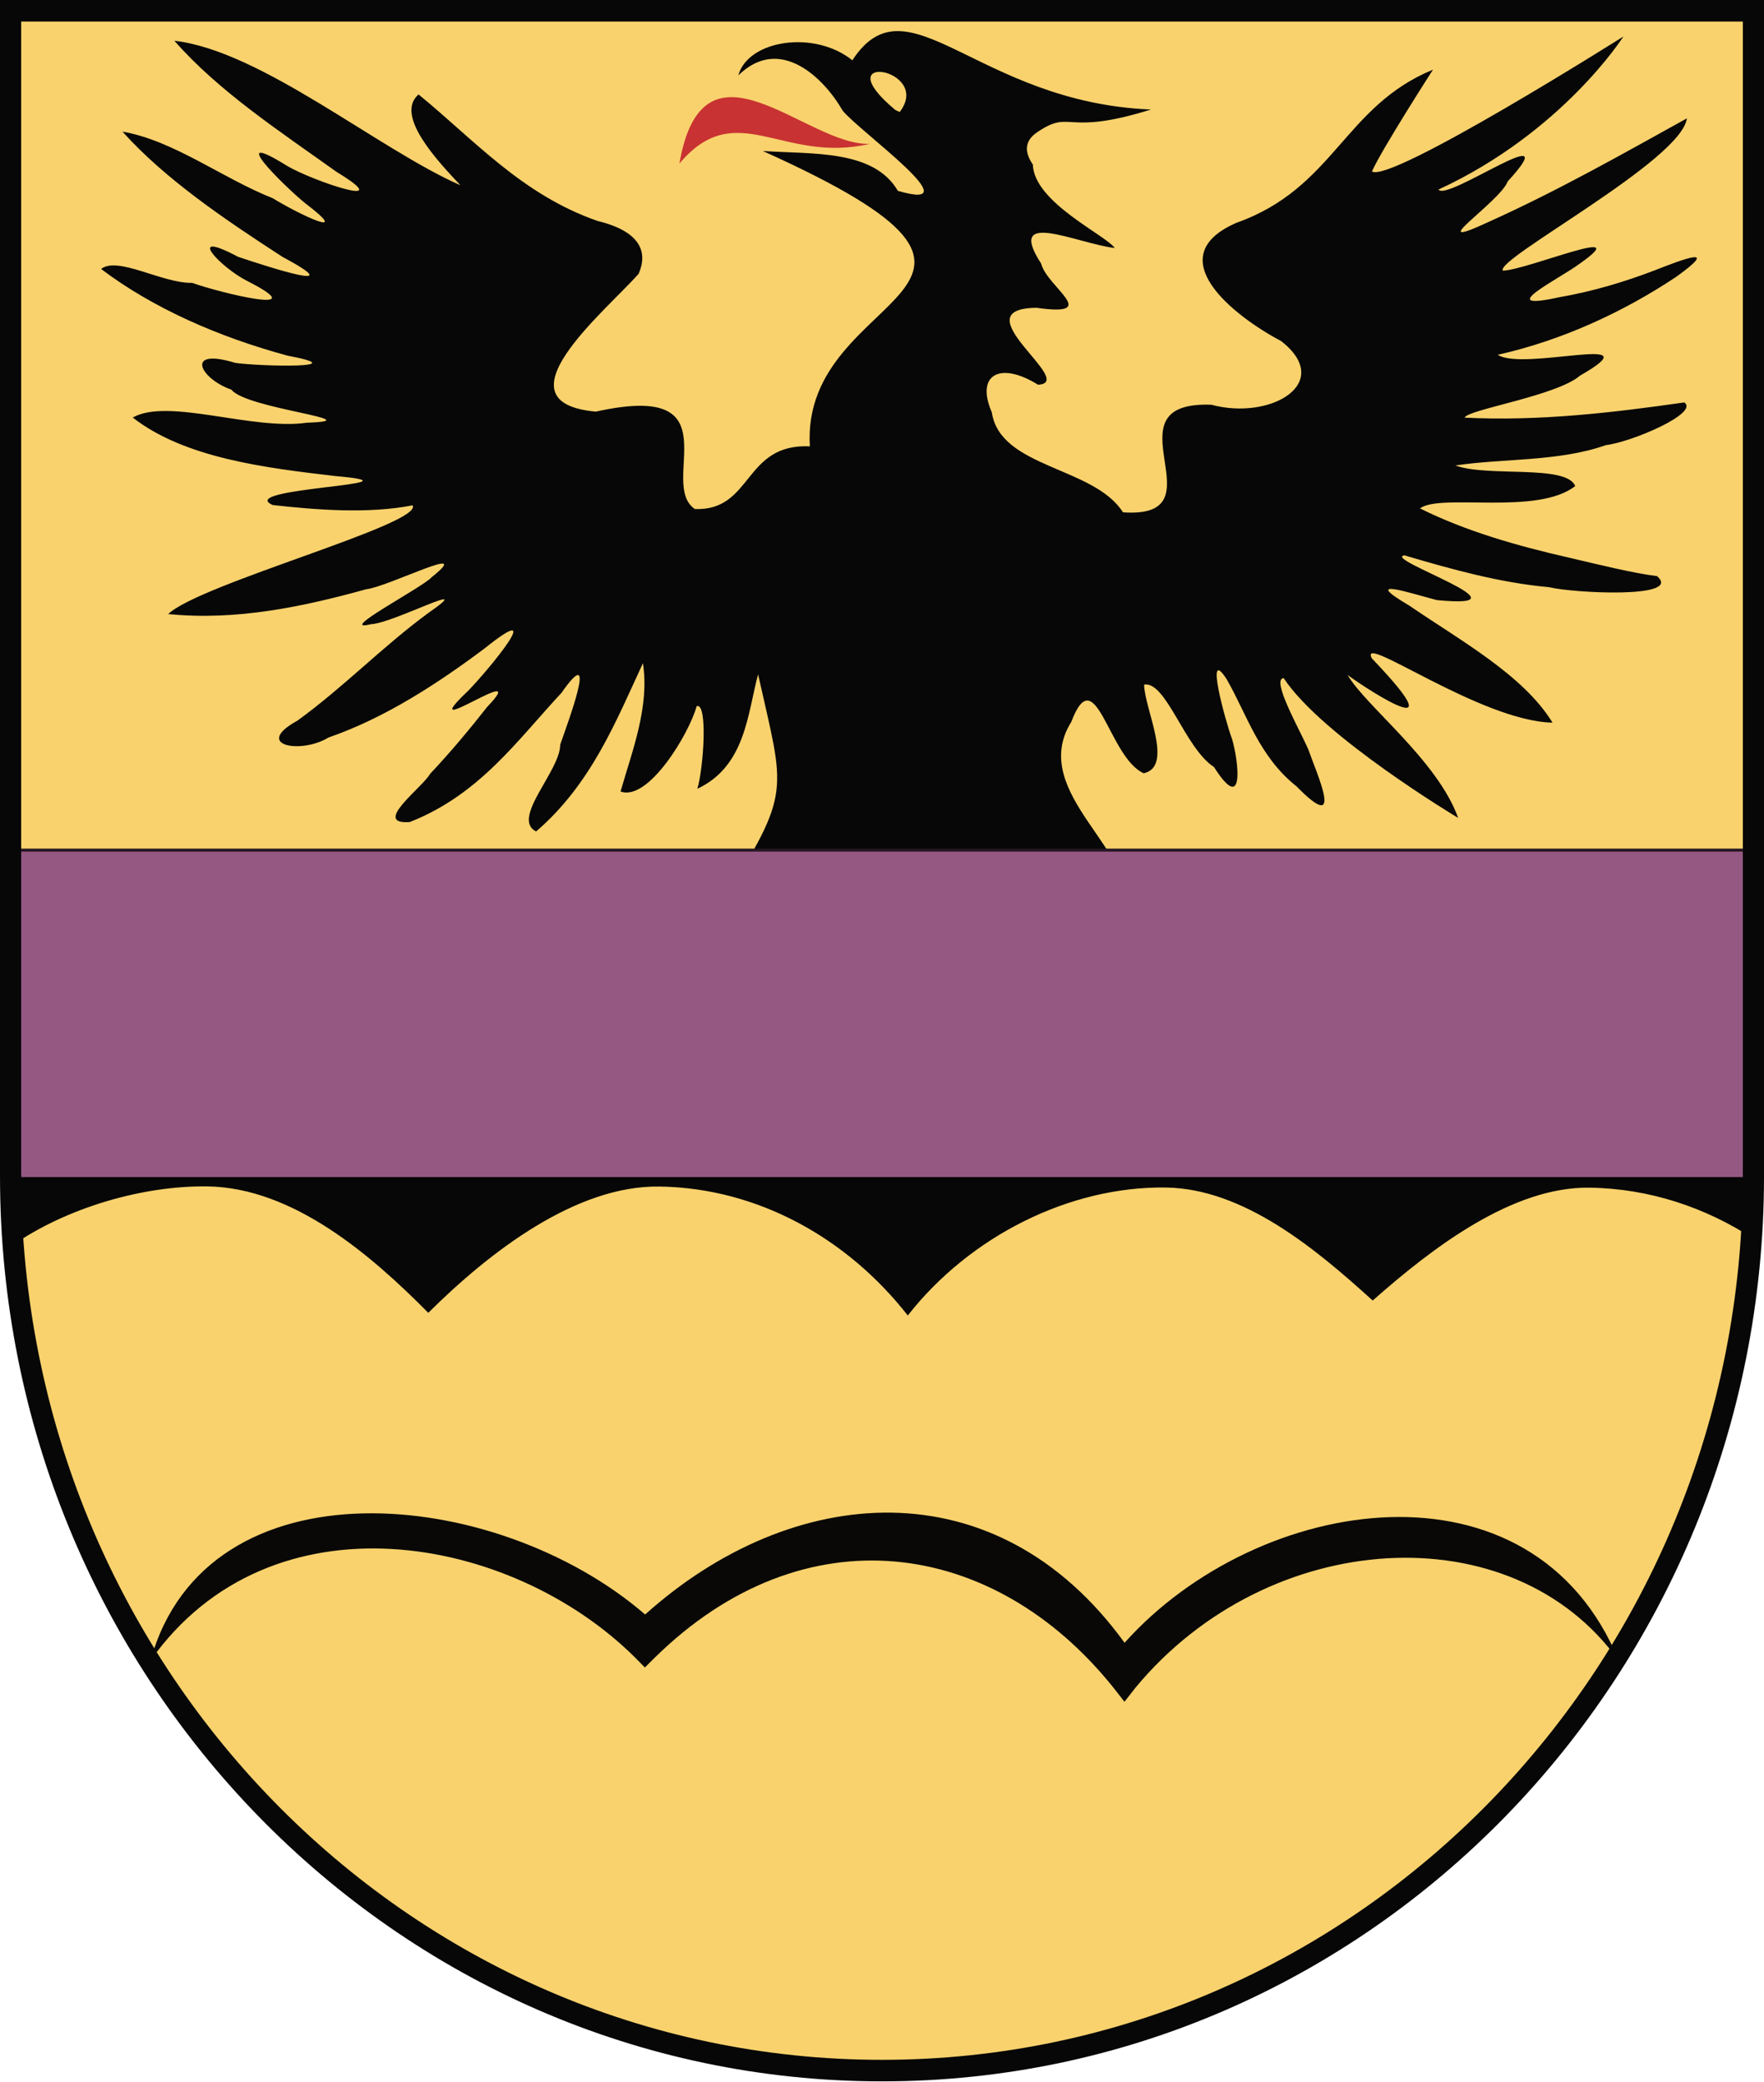
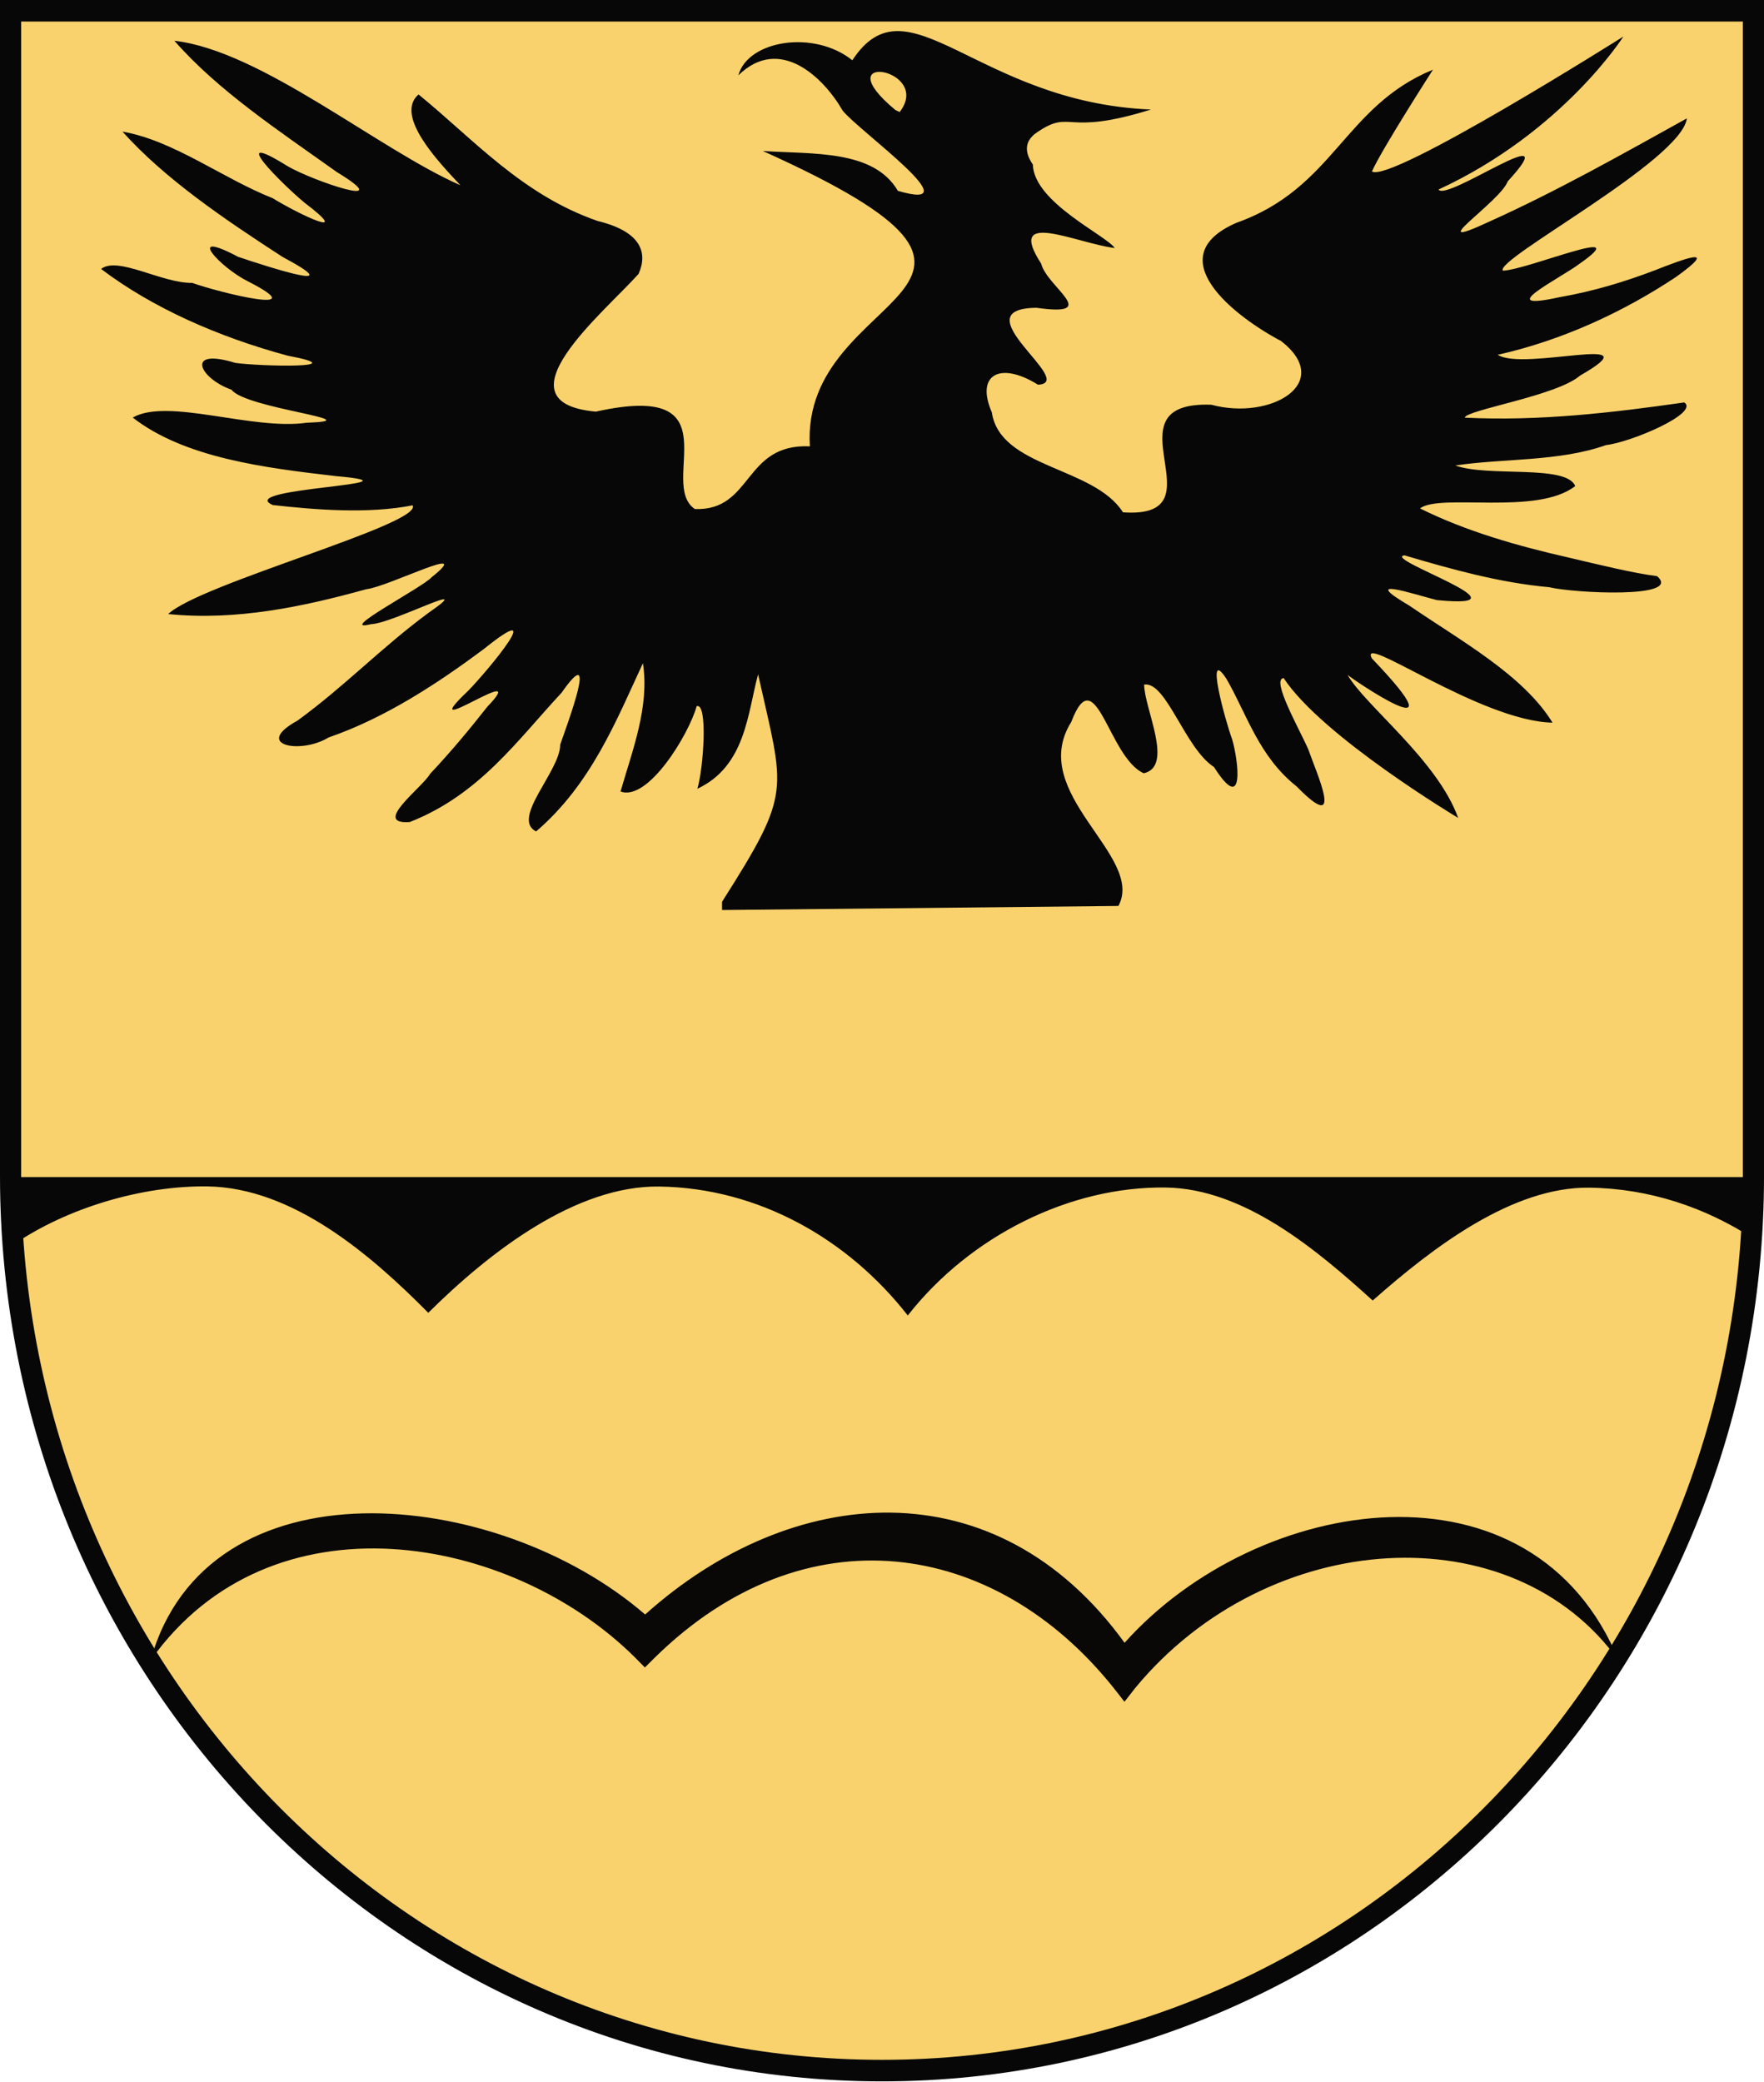
<svg xmlns="http://www.w3.org/2000/svg" xmlns:ns1="http://sodipodi.sourceforge.net/DTD/sodipodi-0.dtd" xmlns:ns2="http://www.inkscape.org/namespaces/inkscape" height="766.885" width="649.994" version="1.1" id="svg156" ns1:docname="Paul Gore's interpretation of the Transylvanian arms, 1921.svg" ns2:version="1.0.1 (3bc2e813f5, 2020-09-07)">
  <defs id="defs160" />
  <ns1:namedview pagecolor="#ffffff" bordercolor="#666666" borderopacity="1" objecttolerance="10" gridtolerance="10" guidetolerance="10" ns2:pageopacity="0" ns2:pageshadow="2" ns2:window-width="1920" ns2:window-height="1017" id="namedview158" showgrid="false" ns2:measure-start="0,0" ns2:measure-end="0,0" ns2:zoom="0.3413952" ns2:cx="874.23042" ns2:cy="505.19272" ns2:window-x="-8" ns2:window-y="-8" ns2:window-maximized="1" ns2:current-layer="svg156" ns2:document-rotation="0" fit-margin-top="0" fit-margin-left="0" fit-margin-right="0" fit-margin-bottom="0" ns2:pagecheckerboard="true" />
  <g id="g3140" style="opacity:1" transform="translate(227.017,222.623)" />
  <g id="g3254" transform="matrix(2.6,0,0,2.644,-13,-13.222)">
    <path id="path2" style="fill:#f9d26d;fill-opacity:1" d="m 6.5,6.5 v 124.438 37.896 0.01 c 8.17e-5,1.073 0.014,2.141 0.041,3.207 8.12e-5,0.003 -8.14e-5,0.007 0,0.01 0.027,1.066 0.066,2.128 0.119,3.188 1.948e-4,0.004 -1.951e-4,0.008 0,0.012 0.053,1.058 0.12,2.115 0.199,3.166 2.434e-4,0.003 -2.436e-4,0.007 0,0.01 0.079,1.052 0.172,2.1 0.277,3.145 4.529,45.056 32.828,83.015 72.039,100.908 1.824,0.832 3.67,1.621 5.539,2.365 3.739,1.488 7.567,2.798 11.475,3.918 1.954,0.56 3.928,1.073 5.92,1.537 3.984,0.928 8.041,1.661 12.162,2.189 2.06,0.264 4.136,0.478 6.227,0.639 3.136,0.241 6.305,0.363 9.502,0.363 1.066,0 2.128,-0.014 3.188,-0.041 2.119,-0.054 4.224,-0.162 6.314,-0.322 2.091,-0.161 4.166,-0.374 6.227,-0.639 4.121,-0.529 8.179,-1.261 12.162,-2.189 1.992,-0.464 3.966,-0.977 5.92,-1.537 3.907,-1.12 7.736,-2.43 11.475,-3.918 1.87,-0.744 3.715,-1.533 5.539,-2.365 39.211,-17.893 67.51,-55.852 72.039,-100.908 0.422,-4.191 0.637,-8.443 0.637,-12.746 V 130.938 6.5 Z" />
    <g id="g1448" transform="matrix(1.7,0,0,1.262,-75.736,-79.422)">
      <path id="path1424" style="fill:#070707;fill-opacity:1;stroke-width:0.265" d="m 107.686,166.459 c 5.889,-12.289 5.192,-12.081 3.006,-25.113 -0.881,4.288 -1.034,10.139 -5.066,12.637 0.516,-2.237 0.891,-9.574 -0.057,-9.118 -0.637,3.069 -4.043,10.556 -6.345,9.414 0.998,-4.581 2.427,-9.382 1.865,-14.161 -2.236,6.381 -4.317,13.365 -8.905,18.575 -2.126,-1.409 2.022,-6.693 2.008,-9.579 0.616,-2.362 3.268,-11.702 0.11,-5.726 -3.642,5.165 -6.826,11.249 -12.654,14.267 -3.209,0.299 1.07,-3.826 1.697,-5.318 1.721,-2.42 3.292,-4.917 4.763,-7.398 3.941,-5.444 -6.45,4.335 -1.587,-1.778 1.738,-2.362 6.713,-10.355 1.344,-4.65 -3.872,3.834 -8.268,7.653 -12.986,9.809 -2.318,1.879 -6.337,0.867 -2.592,-1.86 3.91,-3.761 7.083,-8.17 10.948,-11.922 4.25,-3.915 -3.024,1.21 -4.808,1.269 -3.038,0.996 4.289,-4.051 5.042,-5.173 3.729,-3.951 -3.584,1.045 -5.434,1.313 -5.285,1.938 -10.834,3.498 -16.522,2.744 2.647,-3.348 21.264,-9.946 20.378,-12.004 -3.705,0.968 -8.109,0.493 -11.659,-0.032 -3.284,-1.915 13.349,-2.257 5.249,-3.196 -5.912,-0.909 -12.594,-2 -16.925,-6.464 2.946,-2.219 9.976,1.453 14.523,0.569 5.606,-0.247 -5.102,-1.538 -6.294,-3.647 -2.619,-1.2 -3.954,-4.692 0.32,-2.957 2,0.385 10.161,0.646 4.365,-0.796 -5.742,-2.055 -11.247,-5.256 -15.55,-9.572 1.387,-1.454 5.093,1.601 7.596,1.535 2.28,1.09 10.357,3.692 4.639,-0.173 -2.295,-1.507 -5.351,-5.889 -0.81,-2.702 2.762,1.226 9.422,4.062 3.686,-0.004 -4.833,-4.153 -9.784,-8.587 -13.329,-13.82 4.269,0.975 8.344,5.163 12.524,7.351 2.21,1.8 6.836,4.707 2.652,0.495 -1.739,-1.894 -6.72,-8.406 -1.41,-4.031 2.092,1.627 9.352,4.887 4.088,0.635 C 70.763,81.351 65.657,76.895 62.029,71.396 69.261,72.492 79.026,83.37 85.876,87.351 84.008,84.723 80.363,79.631 82.384,77.324 c 4.579,4.935 8.603,11.061 14.927,13.969 3.592,1.154 4.215,3.456 3.416,5.845 -2.871,4.251 -12.011,14.193 -3.563,15.204 11.695,-3.445 5.11,7.915 8.255,10.756 4.85,0.227 4.027,-7.256 9.588,-6.924 -0.826,-17.739 22.487,-16.877 -3.921,-32.607 4.18,0.37 9.241,-0.169 11.257,4.399 6.374,2.468 -3.245,-6.603 -4.604,-8.859 -1.59,-3.668 -5.25,-8.361 -8.695,-3.891 0.801,-3.888 6.318,-5.052 9.504,-1.664 4.631,-9.39 10.355,4.658 24.895,5.436 -7.316,3.024 -6.557,-0.119 -9.494,2.515 -0.896,0.804 -1.191,1.939 -0.354,3.559 0.097,4.189 6.109,7.809 6.829,9.22 -3.258,-0.548 -9.125,-4.376 -6.135,1.717 0.491,2.606 5.099,5.903 -0.385,4.879 -6.476,0.086 3.498,8.276 0.121,8.492 -3.17,-2.616 -5.221,-1.112 -3.85,3.044 0.692,6.18 8.498,5.969 10.936,11.045 8.473,0.776 -1.706,-12.313 7.364,-11.879 4.972,1.775 10.283,-2.422 5.817,-7.032 -3.925,-2.741 -10.246,-9.301 -3.716,-13.058 8.145,-3.83 8.945,-12.854 16.376,-16.901 0,0 -4.26,8.771 -5.087,11.235 1.536,1.352 20.962,-14.897 20.962,-14.897 0,0 -5.054,10.553 -15.41,16.895 0.673,1.39 10.878,-8.284 5.766,-0.898 -0.627,2.28 -7.392,8.048 -1.553,4.451 5.74,-3.428 11.109,-7.463 16.489,-11.411 -0.431,4.658 -16.065,15.576 -15.337,16.817 2.102,-0.099 11.276,-5.282 6.342,-0.718 -1.66,1.63 -7.267,5.278 -1.643,3.65 2.879,-0.663 5.54,-1.745 7.993,-2.988 2.356,-1.222 5.479,-2.806 1.748,0.743 -4.332,3.813 -9.405,6.974 -14.867,8.598 2.122,1.871 13.279,-2.567 6.857,2.3 -1.947,2.244 -9.458,3.768 -9.614,4.642 6.18,0.405 12.289,-0.54 18.307,-1.682 1.28,1.171 -4.41,4.388 -6.532,4.712 -3.931,1.848 -8.615,1.454 -12.552,2.249 2.695,1.314 9.259,-0.146 9.99,2.27 -3.161,3.298 -11.251,0.765 -12.94,2.469 3.822,2.524 8.161,4.159 12.459,5.448 2.359,0.737 5.373,1.718 7.299,2.029 2.217,2.517 -7.017,1.869 -8.978,1.225 -4.172,-0.497 -8.212,-2.009 -12.079,-3.519 -1.918,0.38 11.082,6.018 2.702,4.94 -2.163,-0.743 -6.471,-2.65 -2.285,0.617 4.301,3.898 9.499,7.662 11.931,12.914 -6.028,-0.162 -16.261,-10.105 -15.061,-7.093 7.883,10.903 -1.796,2.143 -2.029,1.813 1.476,3.416 7.494,9.415 9.223,15.799 0,0 -11.357,-8.995 -14.546,-15.436 -1.088,0.087 1.352,5.73 2.05,7.864 0.678,2.602 3.139,9.656 -0.981,4.085 -3.132,-3.289 -4.136,-7.947 -5.821,-11.823 -1.874,-3.865 -0.084,4.729 0.451,6.61 0.519,2.302 1.107,8.53 -1.51,3.081 -2.437,-2.09 -3.975,-9.491 -5.821,-9.104 0.003,2.633 2.511,9.038 -0.033,9.794 -2.947,-1.716 -4.004,-12.779 -6.042,-5.671 -3.737,7.909 6.179,14.765 3.929,20.32 l -33.044,0.45 v -0.91 z m 14.451,-87.416 0.357,0.22 c 2.815,-4.828 -6.347,-6.817 -0.357,-0.22 z" ns1:nodetypes="cccccccccccccccccccccccccccccccccccccccccccccccccccccscccccccccccccccccccccccccccccccccccccccccccccccccccccccc" />
-       <path style="fill:#c83232;fill-opacity:1;stroke:#000000;stroke-width:0;stroke-linecap:butt;stroke-linejoin:miter;stroke-miterlimit:4;stroke-dasharray:none;stroke-opacity:1" d="m 120.007,82.777 c -7.312,2.268 -11.121,-5.282 -15.875,2.173 1.999,-15.273 10.602,-1.887 15.875,-2.173 z" id="path1444" ns1:nodetypes="ccc" />
    </g>
-     <path d="m 6.5,123.447 v 49.607 h 247 v -49.607 z" style="fill:#955883;fill-opacity:1;stroke:#251621;stroke-width:0.412;stroke-miterlimit:4;stroke-dasharray:none;stroke-opacity:1" id="path38" />
    <path id="path2-8" style="fill:#070707;fill-opacity:1;stroke:#070707;stroke-width:0;stroke-miterlimit:4;stroke-dasharray:none;stroke-opacity:0.423" d="m 6.866,169.004 v 0.01 c 8.01e-5,1.066 0.014,2.128 0.041,3.188 8.02e-5,0.003 -8.01e-5,0.007 0,0.01 0.027,1.06 0.066,2.116 0.119,3.169 1.904e-4,0.004 -2.003e-4,0.008 0,0.012 0.053,1.052 0.12,2.102 0.2,3.147 2.404e-4,0.003 -2.504e-4,0.007 0,0.01 0.08,1.046 0.173,2.088 0.278,3.126 4.536,44.791 32.877,82.528 72.146,100.315 1.826,0.827 3.675,1.612 5.547,2.351 3.745,1.479 7.579,2.782 11.492,3.895 1.957,0.557 3.934,1.067 5.929,1.528 3.989,0.923 8.053,1.651 12.18,2.177 2.063,0.263 4.142,0.475 6.236,0.635 3.141,0.239 6.314,0.361 9.516,0.361 1.067,0 2.131,-0.014 3.192,-0.041 2.122,-0.054 4.23,-0.161 6.324,-0.32 2.094,-0.16 4.172,-0.372 6.236,-0.635 4.127,-0.526 8.191,-1.254 12.18,-2.177 1.995,-0.461 3.972,-0.971 5.929,-1.528 3.913,-1.113 7.747,-2.416 11.492,-3.895 1.872,-0.74 3.721,-1.524 5.547,-2.351 39.269,-17.788 67.61,-55.524 72.146,-100.315 0.422,-4.166 0.638,-8.393 0.638,-12.671 -247.366,-6.9e-4 0,0 -247.366,-6.9e-4 z" ns1:nodetypes="csscscsccsssssssssccsssccc" />
    <path id="path3142-7-0" style="color:#000000;font-style:normal;font-variant:normal;font-weight:normal;font-stretch:normal;font-size:medium;line-height:normal;font-family:sans-serif;font-variant-ligatures:normal;font-variant-position:normal;font-variant-caps:normal;font-variant-numeric:normal;font-variant-alternates:normal;font-variant-east-asian:normal;font-feature-settings:normal;font-variation-settings:normal;text-indent:0;text-align:start;text-decoration:none;text-decoration-line:none;text-decoration-style:solid;text-decoration-color:#000000;letter-spacing:normal;word-spacing:normal;text-transform:none;writing-mode:lr-tb;direction:ltr;text-orientation:mixed;dominant-baseline:auto;baseline-shift:baseline;text-anchor:start;white-space:normal;shape-padding:0;shape-margin:0;inline-size:0;clip-rule:nonzero;display:inline;overflow:visible;visibility:visible;opacity:1;isolation:auto;mix-blend-mode:normal;color-interpolation:sRGB;color-interpolation-filters:linearRGB;solid-color:#000000;solid-opacity:1;vector-effect:none;fill:#f9d26d;fill-opacity:1;fill-rule:nonzero;stroke:none;stroke-width:0;stroke-linecap:butt;stroke-linejoin:miter;stroke-miterlimit:4;stroke-dasharray:none;stroke-dashoffset:0;stroke-opacity:1;color-rendering:auto;image-rendering:auto;shape-rendering:auto;text-rendering:auto;enable-background:accumulate;stop-color:#000000;stop-opacity:1" d="m 34.385,170.305 c -9.06,-0.124 -19.833,2.905 -27.656,8.232 2.898,41.886 28.819,82.782 72.922,103.455 1.826,0.827 3.675,1.612 5.547,2.352 3.745,1.479 7.579,2.781 11.492,3.895 1.957,0.557 3.933,1.066 5.928,1.527 3.989,0.923 8.053,1.652 12.18,2.178 2.063,0.263 4.142,0.475 6.236,0.635 3.141,0.239 6.314,0.361 9.516,0.361 1.067,0 2.133,-0.014 3.193,-0.041 2.122,-0.054 4.228,-0.161 6.322,-0.32 2.094,-0.16 4.173,-0.372 6.236,-0.635 4.127,-0.526 8.19,-1.255 12.18,-2.178 1.995,-0.461 3.973,-0.971 5.93,-1.527 3.913,-1.113 7.748,-2.415 11.492,-3.895 1.872,-0.74 3.721,-1.524 5.547,-2.352 28.915,-13.098 51.892,-37.016 63.816,-66.598 4.605,-10.154 8.538,-25.5 8.234,-37.811 -6.831,-4.373 -14.777,-6.986 -23.232,-7.102 -10.885,-0.149 -22.131,8.254 -30.725,15.725 -7.98,-7.111 -18.21,-15.594 -29.328,-15.746 -13.581,-0.186 -27.71,6.726 -36.562,17.83 -8.458,-10.644 -21.128,-17.774 -35.215,-17.967 -11.761,-0.161 -23.939,8.998 -32.742,17.594 -8.231,-8.188 -19.248,-17.448 -31.311,-17.613 z" ns1:nodetypes="sccsssssscsccsssccscscscss" />
    <g id="g3228" style="opacity:1">
      <g id="g3234" style="opacity:1" transform="translate(0,16)">
-         <path style="color:#000000;font-style:normal;font-variant:normal;font-weight:normal;font-stretch:normal;font-size:medium;line-height:normal;font-family:sans-serif;font-variant-ligatures:normal;font-variant-position:normal;font-variant-caps:normal;font-variant-numeric:normal;font-variant-alternates:normal;font-variant-east-asian:normal;font-feature-settings:normal;font-variation-settings:normal;text-indent:0;text-align:start;text-decoration:none;text-decoration-line:none;text-decoration-style:solid;text-decoration-color:#000000;letter-spacing:normal;word-spacing:normal;text-transform:none;writing-mode:lr-tb;direction:ltr;text-orientation:mixed;dominant-baseline:auto;baseline-shift:baseline;text-anchor:start;white-space:normal;shape-padding:0;shape-margin:0;inline-size:0;clip-rule:nonzero;display:inline;overflow:visible;visibility:visible;isolation:auto;mix-blend-mode:normal;color-interpolation:sRGB;color-interpolation-filters:linearRGB;solid-color:#000000;solid-opacity:1;vector-effect:none;fill:#070707;fill-opacity:0;fill-rule:nonzero;stroke:none;stroke-width:4;stroke-linecap:butt;stroke-linejoin:miter;stroke-miterlimit:4;stroke-dasharray:none;stroke-dashoffset:0;stroke-opacity:1;color-rendering:auto;image-rendering:auto;shape-rendering:auto;text-rendering:auto;enable-background:accumulate;stop-color:#000000;stop-opacity:1" d="m 239.5,225.789 c -8.225,-13.228 -22.477,-22.501 -38.573,-22.721 -13.581,-0.186 -27.712,6.725 -36.564,17.83 -8.458,-10.643 -21.128,-17.774 -35.215,-17.967 -11.761,-0.161 -23.937,4.998 -32.74,13.594 C 88.177,208.337 77.16,203.077 65.098,202.912 48.434,202.684 30.924,213.124 23.379,228.908" id="path3236" />
        <path id="path3238" style="color:#000000;font-style:normal;font-variant:normal;font-weight:normal;font-stretch:normal;font-size:medium;line-height:normal;font-family:sans-serif;font-variant-ligatures:normal;font-variant-position:normal;font-variant-caps:normal;font-variant-numeric:normal;font-variant-alternates:normal;font-variant-east-asian:normal;font-feature-settings:normal;font-variation-settings:normal;text-indent:0;text-align:start;text-decoration:none;text-decoration-line:none;text-decoration-style:solid;text-decoration-color:#000000;letter-spacing:normal;word-spacing:normal;text-transform:none;writing-mode:lr-tb;direction:ltr;text-orientation:mixed;dominant-baseline:auto;baseline-shift:baseline;text-anchor:start;white-space:normal;shape-padding:0;shape-margin:0;inline-size:0;clip-rule:nonzero;display:inline;overflow:visible;visibility:visible;isolation:auto;mix-blend-mode:normal;color-interpolation:sRGB;color-interpolation-filters:linearRGB;solid-color:#000000;solid-opacity:1;vector-effect:none;fill:#070707;fill-opacity:0.988;fill-rule:nonzero;stroke:none;stroke-width:4;stroke-linecap:butt;stroke-linejoin:miter;stroke-miterlimit:4;stroke-dasharray:none;stroke-dashoffset:0;stroke-opacity:1;color-rendering:auto;image-rendering:auto;shape-rendering:auto;text-rendering:auto;enable-background:accumulate;stop-color:#000000;stop-opacity:1" d="m 26.334,236.355 c 17.045,-23.657 51.053,-17.629 68.664,-0.412 l 1.396,1.391 1.41,-1.377 c 21.146,-20.433 48.028,-16.647 64.992,4.186 l 1.564,1.967 1.566,-1.965 c 18.819,-22.35 53.477,-24.484 68.517,-3.693 -12.167,-29.287 -51.111,-23.371 -70.067,-2.559 -18.25,-24.778 -47.201,-22.259 -67.945,-3.941 -21.158,-17.967 -62.147,-21.733 -70.098,6.404 z" transform="translate(0,-16)" ns1:nodetypes="ccccccccccc" />
      </g>
    </g>
    <path d="M 6.5,6.5 V 168.833 C 6.5,237.685 61.793,293.5 130,293.5 c 68.207,0 123.5,-55.815 123.5,-124.667 V 6.5 Z" style="fill:none;stroke:#070707;stroke-width:3;stroke-opacity:1" id="path40" />
  </g>
</svg>